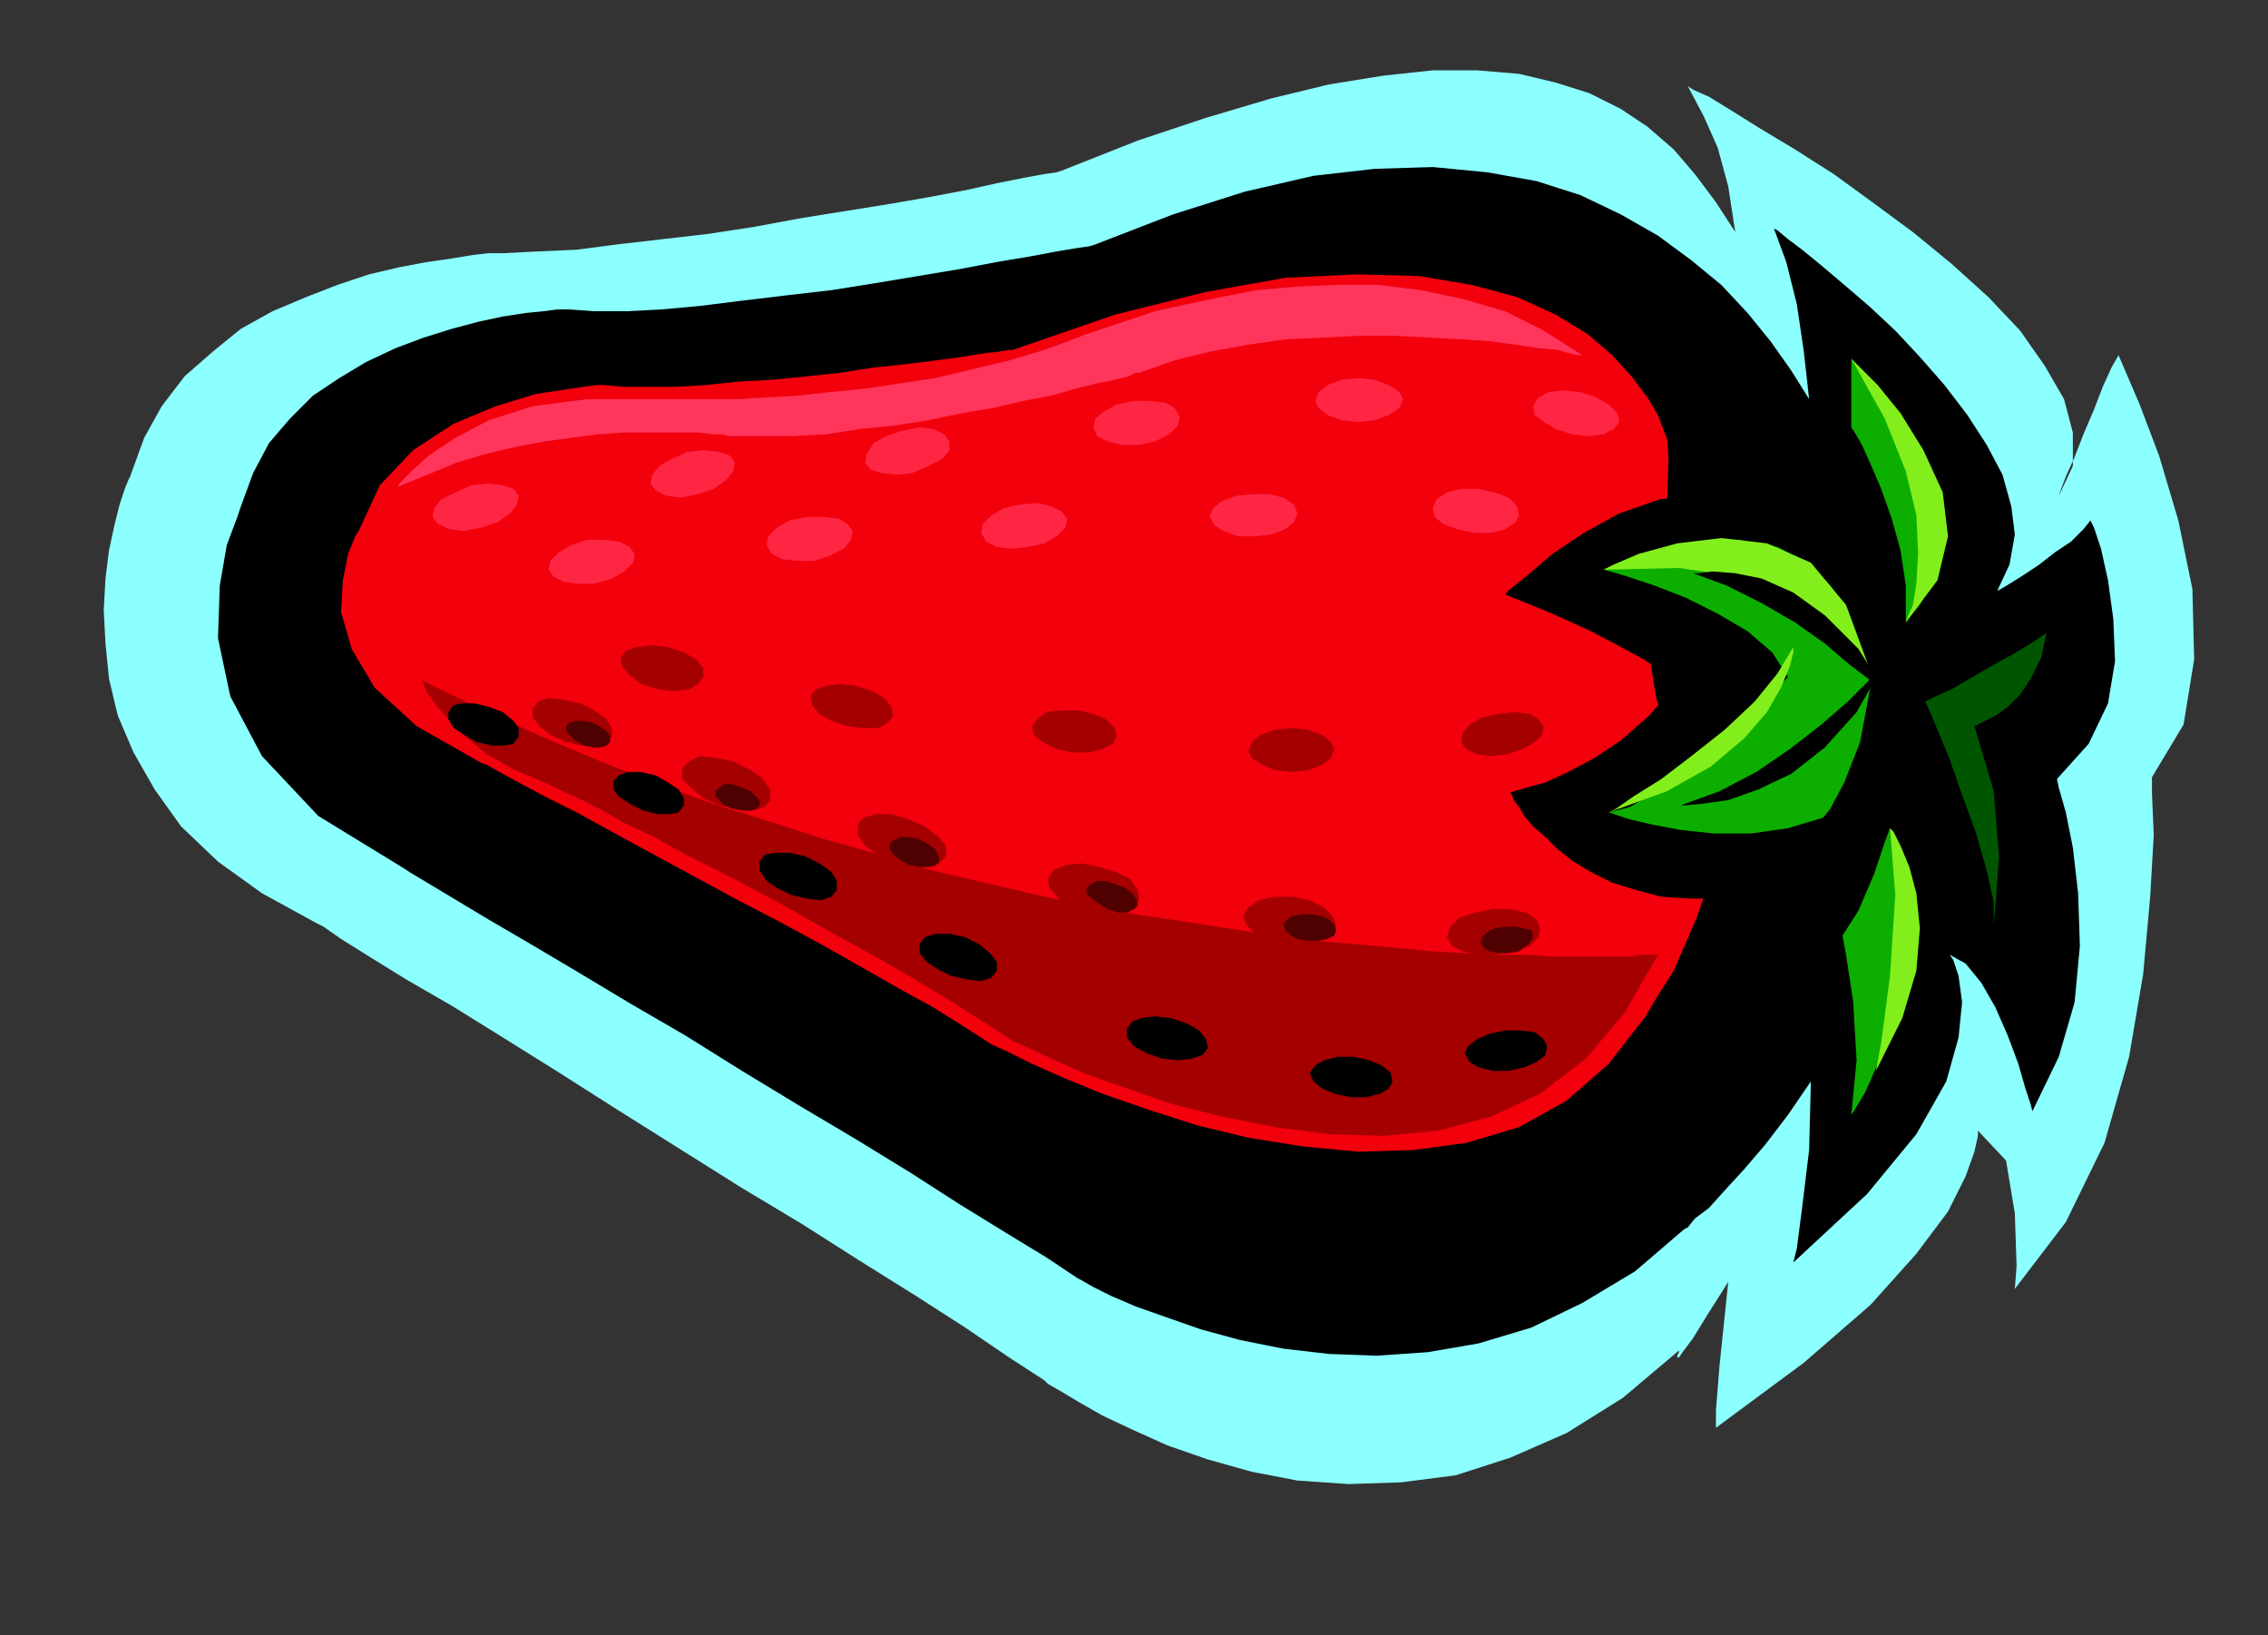
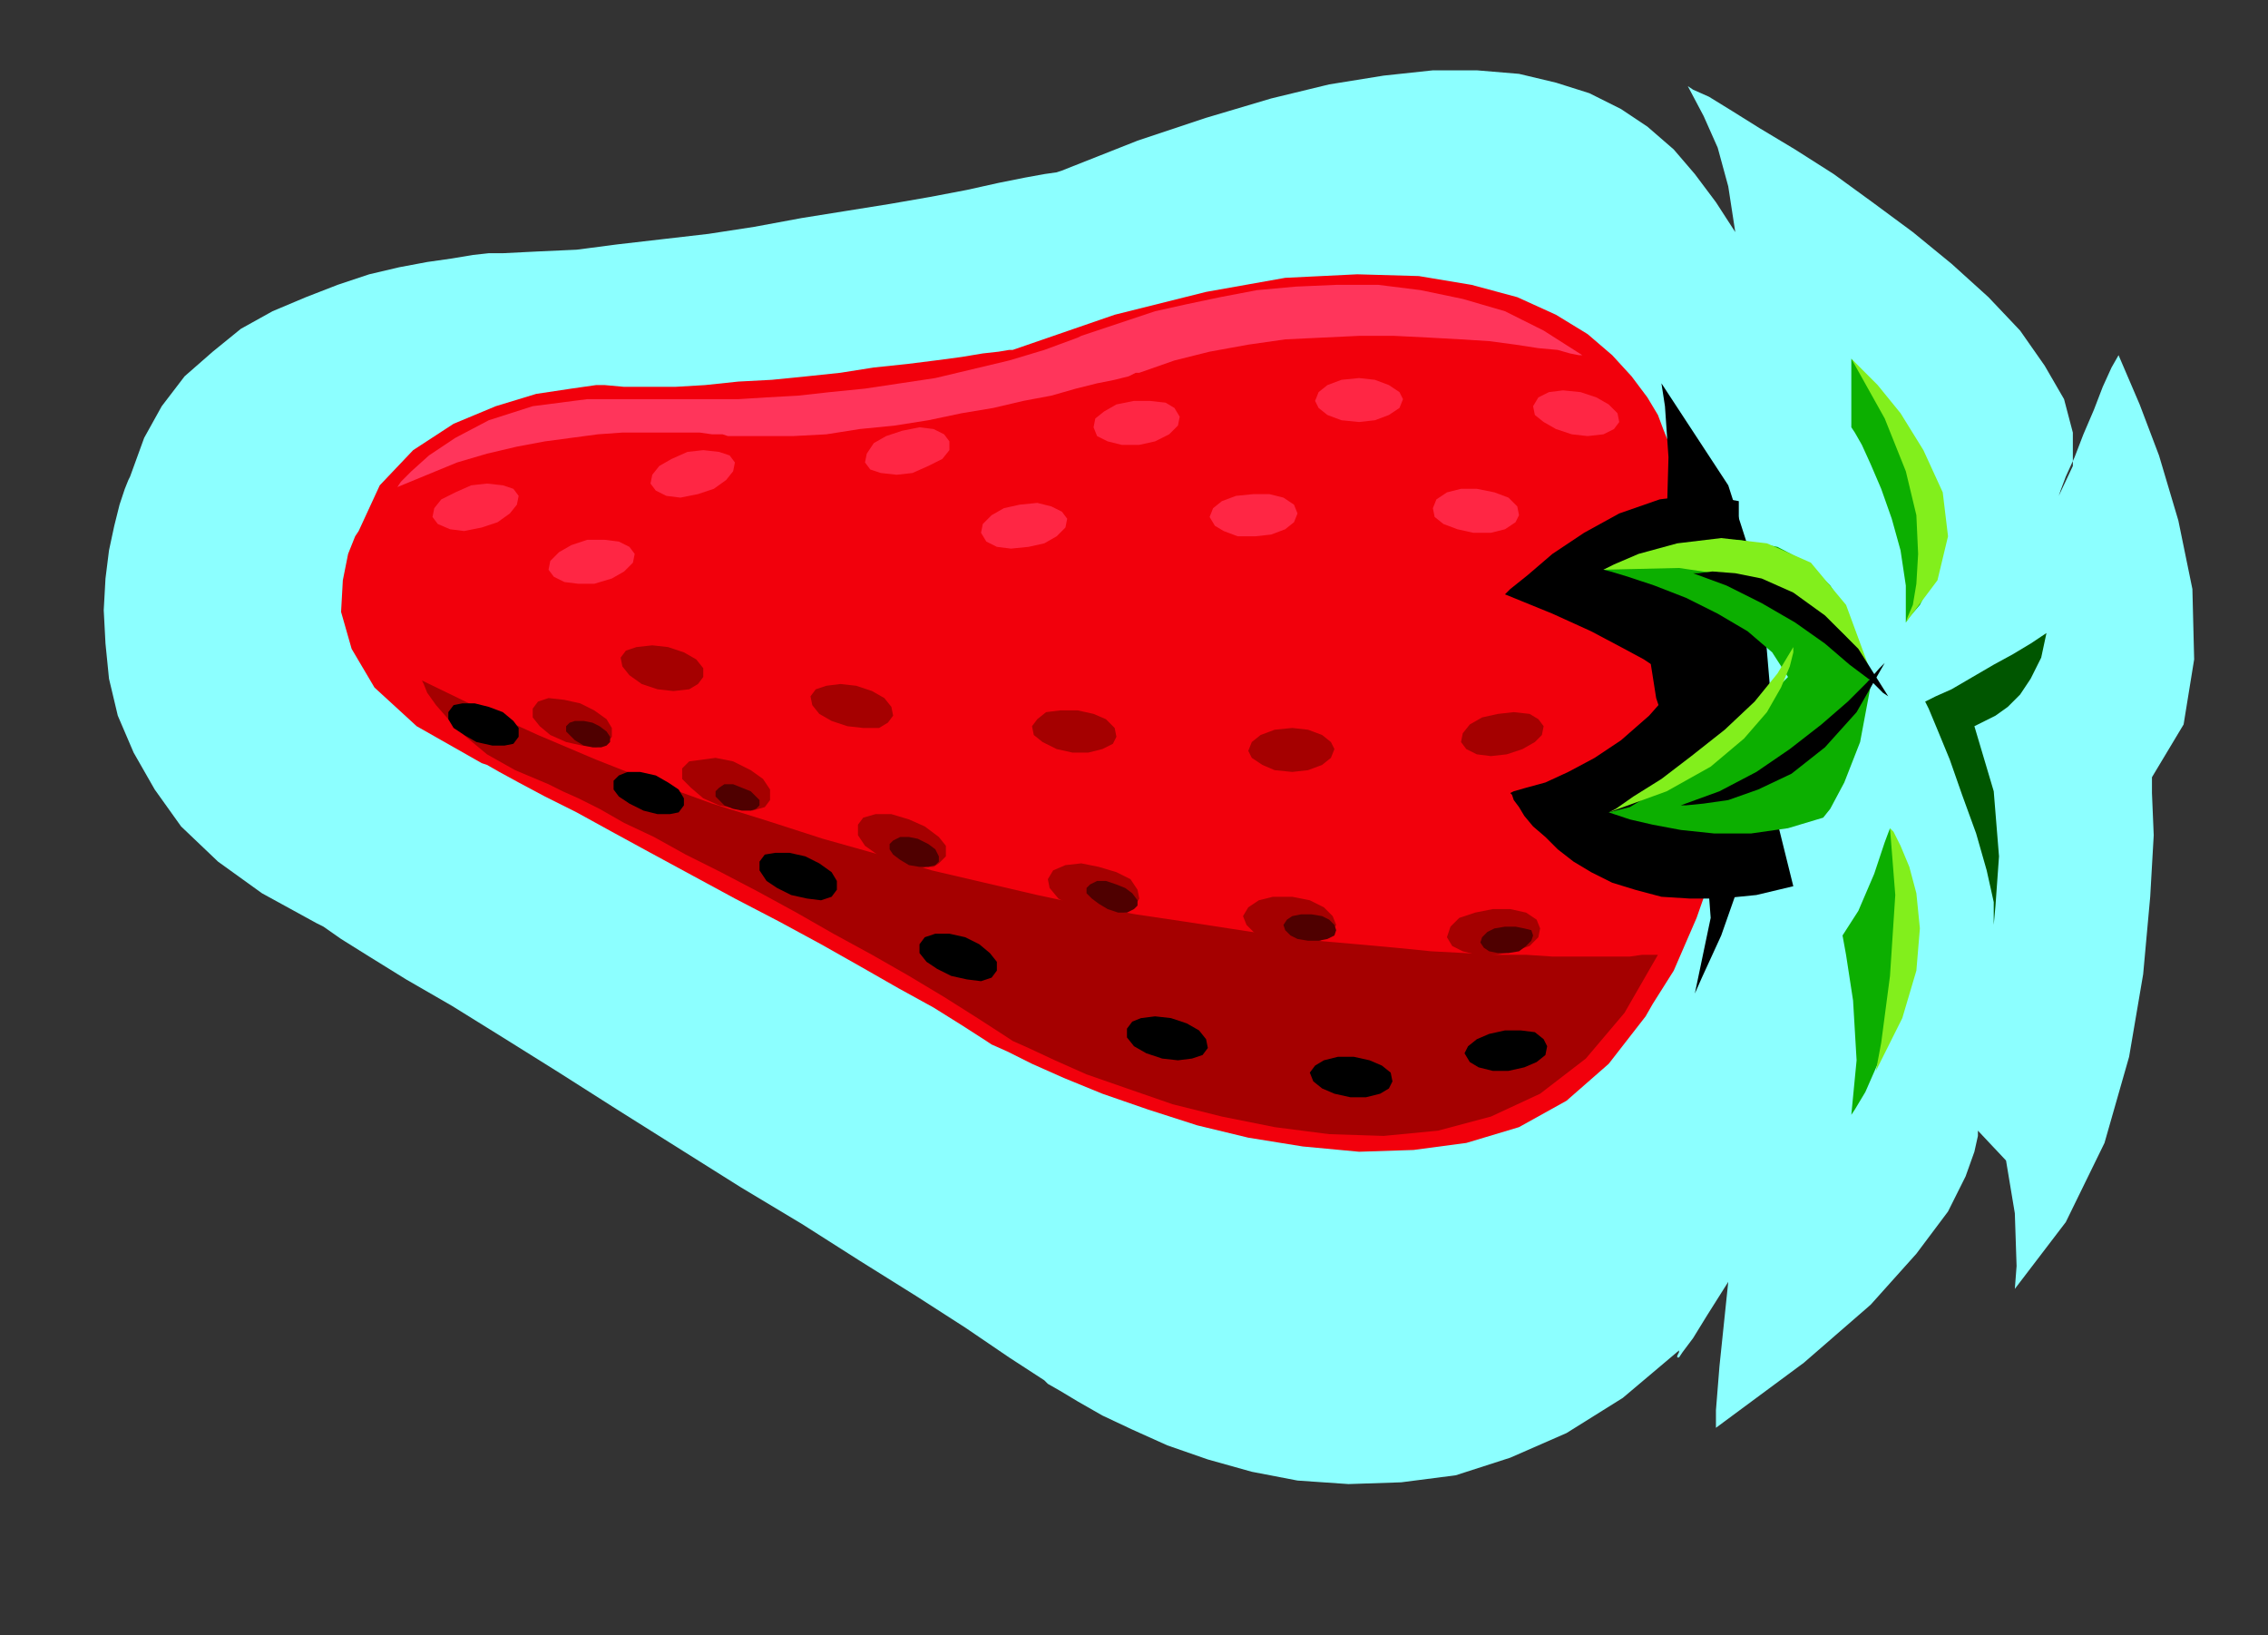
<svg xmlns="http://www.w3.org/2000/svg" xmlns:ns1="http://sodipodi.sourceforge.net/DTD/sodipodi-0.dtd" xmlns:ns2="http://www.inkscape.org/namespaces/inkscape" version="1.0" width="32.766mm" height="23.622mm" id="svg109" ns1:docname="CLP00291.WMF">
  <rect width="100%" height="100%" fill="#333333" stroke="none" />
  <ns1:namedview pagecolor="#ffffff" bordercolor="#666666" borderopacity="1" objecttolerance="10" gridtolerance="10" guidetolerance="10" ns2:pageopacity="0" ns2:pageshadow="2" ns2:window-width="640" ns2:window-height="480" id="namedview111" />
  <defs id="defs3">
    <pattern id="WMFhbasepattern" patternUnits="userSpaceOnUse" width="6" height="6" x="0" y="0" />
  </defs>
  <path style="fill:#8cffff;fill-rule:evenodd;fill-opacity:1;stroke:none;" d="  M 115.68,19.392   L 115.296,20.064   L 114.816,21.12   L 114.336,22.368   L 113.76,23.712   L 113.28,24.96   L 112.8,26.016   L 112.512,26.784   L 112.416,27.072   L 113.184,25.44   L 113.184,23.616   L 112.704,21.792   L 111.648,19.968   L 110.304,18.048   L 108.576,16.224   L 106.56,14.4   L 104.448,12.672   L 102.24,11.04   L 100.128,9.504   L 98.016,8.16   L 96.096,7.008   L 94.56,6.048   L 93.312,5.28   L 92.448,4.896   L 92.16,4.704   L 93.024,6.336   L 93.792,8.064   L 94.368,10.176   L 94.752,12.672   L 93.696,11.04   L 92.544,9.504   L 91.392,8.16   L 89.952,6.912   L 88.512,5.952   L 86.784,5.088   L 84.96,4.512   L 82.944,4.032   L 80.64,3.84   L 78.24,3.84   L 75.552,4.128   L 72.576,4.608   L 69.408,5.376   L 65.856,6.432   L 62.112,7.68   L 57.984,9.312   L 57.696,9.408   L 57.024,9.504   L 55.968,9.696   L 54.528,9.984   L 52.8,10.368   L 50.784,10.752   L 48.576,11.136   L 46.176,11.52   L 43.776,11.904   L 41.184,12.384   L 38.688,12.768   L 36.192,13.056   L 33.696,13.344   L 31.488,13.632   L 29.376,13.728   L 27.456,13.824   L 27.264,13.824   L 26.688,13.824   L 25.824,13.92   L 24.672,14.112   L 23.328,14.304   L 21.792,14.592   L 20.16,14.976   L 18.432,15.552   L 16.704,16.224   L 14.88,16.992   L 13.152,17.952   L 11.616,19.2   L 10.08,20.544   L 8.832,22.176   L 7.872,23.904   L 7.104,26.016   L 7.008,26.208   L 6.816,26.688   L 6.528,27.552   L 6.24,28.704   L 5.952,30.048   L 5.76,31.584   L 5.664,33.312   L 5.76,35.136   L 5.952,37.056   L 6.432,39.072   L 7.296,41.088   L 8.448,43.104   L 9.888,45.12   L 11.904,47.04   L 14.304,48.768   L 17.28,50.4   L 17.664,50.592   L 18.624,51.264   L 20.16,52.224   L 22.176,53.472   L 24.672,54.912   L 27.456,56.64   L 30.528,58.56   L 33.696,60.576   L 37.056,62.688   L 40.416,64.8   L 43.776,66.816   L 46.944,68.832   L 50.016,70.752   L 52.704,72.48   L 55.104,74.112   L 57.024,75.36   L 57.216,75.552   L 57.888,75.936   L 58.848,76.512   L 60.192,77.28   L 61.824,78.048   L 63.744,78.912   L 65.952,79.68   L 68.352,80.352   L 70.848,80.832   L 73.632,81.024   L 76.512,80.928   L 79.488,80.544   L 82.464,79.584   L 85.536,78.24   L 88.608,76.32   L 91.68,73.728   L 91.68,73.824   L 91.584,74.016   L 91.584,74.112   L 91.68,74.112   L 91.872,73.824   L 92.448,73.056   L 93.216,71.808   L 94.368,69.984   L 93.888,74.592   L 93.696,76.992   L 93.696,77.856   L 93.696,77.952   L 98.496,74.4   L 102.144,71.232   L 104.64,68.448   L 106.368,66.144   L 107.328,64.224   L 107.808,62.88   L 108,62.016   L 108,61.728   L 109.536,63.36   L 110.016,66.24   L 110.112,69.12   L 110.016,70.368   L 112.8,66.72   L 114.912,62.4   L 116.256,57.696   L 117.024,53.184   L 117.408,48.96   L 117.6,45.6   L 117.504,43.296   L 117.504,42.432   L 119.232,39.552   L 119.808,36   L 119.712,32.16   L 118.944,28.416   L 117.888,24.864   L 116.832,22.08   L 115.968,20.064   L 115.68,19.392  z " id="path5" />
-   <path style="fill:#000000;fill-rule:evenodd;fill-opacity:1;stroke:none;" d="  M 114.144,28.416   L 113.76,28.896   L 113.088,29.568   L 112.224,30.144   L 111.36,30.816   L 110.496,31.392   L 109.728,31.872   L 109.248,32.16   L 109.056,32.256   L 109.728,30.816   L 110.016,29.184   L 109.824,27.648   L 109.344,25.92   L 108.48,24.288   L 107.424,22.656   L 106.176,21.024   L 104.832,19.488   L 103.488,18.048   L 102.048,16.704   L 100.704,15.552   L 99.456,14.496   L 98.4,13.632   L 97.632,13.056   L 97.056,12.576   L 96.864,12.48   L 97.536,14.304   L 98.112,16.608   L 98.496,19.2   L 98.784,21.792   L 97.824,20.256   L 96.672,18.624   L 95.424,17.088   L 93.984,15.552   L 92.352,14.208   L 90.528,12.864   L 88.512,11.712   L 86.304,10.656   L 83.904,9.888   L 81.216,9.408   L 78.24,9.12   L 75.072,9.216   L 71.712,9.6   L 67.968,10.464   L 64.032,11.712   L 59.808,13.344   L 59.52,13.44   L 58.848,13.536   L 57.696,13.728   L 56.16,14.016   L 54.432,14.304   L 52.416,14.688   L 50.112,15.072   L 47.808,15.456   L 45.408,15.84   L 42.912,16.128   L 40.512,16.416   L 38.208,16.704   L 36.096,16.896   L 34.176,16.992   L 32.448,16.992   L 31.104,16.896   L 30.912,16.896   L 30.432,16.896   L 29.664,16.992   L 28.704,17.088   L 27.456,17.28   L 26.112,17.568   L 24.672,17.952   L 23.136,18.432   L 21.6,19.008   L 19.968,19.776   L 18.528,20.64   L 17.088,21.6   L 15.84,22.848   L 14.688,24.192   L 13.824,25.824   L 13.152,27.648   L 12.96,28.224   L 12.384,29.76   L 12,31.968   L 11.904,34.848   L 12.576,38.016   L 14.304,41.28   L 17.376,44.544   L 22.08,47.424   L 22.368,47.616   L 23.328,48.192   L 24.768,49.056   L 26.688,50.208   L 28.992,51.552   L 31.584,53.088   L 34.464,54.816   L 37.44,56.544   L 40.512,58.464   L 43.68,60.384   L 46.752,62.208   L 49.728,64.032   L 52.416,65.76   L 54.912,67.296   L 57.12,68.64   L 58.848,69.792   L 59.04,69.888   L 59.712,70.272   L 60.672,70.752   L 62.016,71.328   L 63.648,71.904   L 65.568,72.576   L 67.68,73.152   L 70.08,73.632   L 72.576,73.92   L 75.168,74.016   L 77.952,73.824   L 80.736,73.344   L 83.616,72.48   L 86.4,71.136   L 89.28,69.408   L 91.968,67.104   L 92.16,67.008   L 92.544,66.528   L 93.312,65.952   L 94.176,64.992   L 95.232,63.84   L 96.384,62.496   L 97.632,60.864   L 98.88,59.04   L 98.784,62.784   L 98.4,65.952   L 98.112,68.16   L 97.92,68.928   L 101.952,65.184   L 104.64,61.92   L 106.272,59.04   L 106.944,56.64   L 107.136,54.72   L 106.944,53.28   L 106.656,52.416   L 106.464,52.128   L 107.328,52.608   L 108.192,53.664   L 108.96,55.008   L 109.632,56.544   L 110.208,58.08   L 110.592,59.424   L 110.88,60.288   L 110.976,60.672   L 112.416,57.696   L 113.28,54.72   L 113.568,51.648   L 113.472,48.768   L 113.184,46.272   L 112.8,44.352   L 112.416,43.008   L 112.32,42.528   L 114.048,40.608   L 115.104,38.4   L 115.488,36.096   L 115.392,33.792   L 115.104,31.68   L 114.72,29.952   L 114.336,28.8   L 114.144,28.416  z " id="path7" />
  <path style="fill:#f2000c;fill-rule:evenodd;fill-opacity:1;stroke:none;" d="  M 91.104,24.096   L 91.008,23.904   L 90.816,23.424   L 90.528,22.656   L 89.952,21.696   L 89.088,20.544   L 88.032,19.392   L 86.688,18.24   L 84.96,17.184   L 82.848,16.224   L 80.352,15.552   L 77.472,15.072   L 74.112,14.976   L 70.176,15.168   L 65.856,15.936   L 60.864,17.184   L 55.296,19.104   L 55.104,19.104   L 54.528,19.2   L 53.664,19.296   L 52.512,19.488   L 51.072,19.68   L 49.536,19.872   L 47.712,20.064   L 45.888,20.352   L 44.064,20.544   L 42.144,20.736   L 40.32,20.832   L 38.496,21.024   L 36.864,21.12   L 35.328,21.12   L 34.08,21.12   L 33.024,21.024   L 32.544,21.024   L 31.2,21.216   L 29.28,21.504   L 27.072,22.176   L 24.768,23.136   L 22.56,24.576   L 20.736,26.496   L 19.584,28.992   L 19.392,29.28   L 19.008,30.24   L 18.72,31.68   L 18.624,33.408   L 19.2,35.424   L 20.448,37.536   L 22.752,39.648   L 26.304,41.664   L 26.592,41.76   L 27.264,42.144   L 28.32,42.72   L 29.76,43.488   L 31.488,44.352   L 33.408,45.408   L 35.52,46.56   L 37.824,47.808   L 40.128,49.056   L 42.528,50.304   L 44.832,51.552   L 47.04,52.8   L 49.056,53.952   L 50.976,55.008   L 52.512,55.968   L 53.856,56.832   L 54.144,57.024   L 55.008,57.408   L 56.352,58.08   L 58.08,58.848   L 60.192,59.712   L 62.688,60.576   L 65.376,61.44   L 68.16,62.112   L 71.136,62.592   L 74.208,62.88   L 77.184,62.784   L 80.064,62.4   L 82.944,61.536   L 85.536,60.096   L 87.84,58.08   L 89.856,55.488   L 90.24,54.816   L 91.392,52.992   L 92.64,50.112   L 93.984,46.272   L 94.752,41.664   L 94.752,36.288   L 93.696,30.432   L 91.104,24.096  z " id="path9" />
  <path style="fill:#a50000;fill-rule:evenodd;fill-opacity:1;stroke:none;" d="  M 23.04,37.152   L 23.136,37.344   L 23.328,37.824   L 23.808,38.496   L 24.48,39.264   L 25.44,40.224   L 26.592,41.184   L 28.128,42.048   L 29.952,42.816   L 30.144,42.912   L 30.72,43.2   L 31.584,43.584   L 32.736,44.16   L 34.08,44.928   L 35.712,45.696   L 37.44,46.656   L 39.36,47.616   L 41.376,48.672   L 43.488,49.824   L 45.504,50.976   L 47.616,52.128   L 49.632,53.28   L 51.552,54.432   L 53.376,55.584   L 55.008,56.64   L 55.296,56.832   L 56.16,57.216   L 57.6,57.888   L 59.328,58.656   L 61.536,59.424   L 64.032,60.288   L 66.72,60.96   L 69.6,61.536   L 72.576,61.92   L 75.552,62.016   L 78.528,61.728   L 81.408,60.96   L 84.096,59.712   L 86.592,57.792   L 88.704,55.296   L 90.528,52.128   L 90.432,52.128   L 90.144,52.128   L 89.664,52.128   L 88.992,52.224   L 88.224,52.224   L 87.264,52.224   L 86.112,52.224   L 84.768,52.224   L 83.328,52.128   L 81.696,52.128   L 79.968,52.032   L 78.144,51.936   L 76.224,51.744   L 74.112,51.552   L 71.904,51.36   L 69.6,51.072   L 67.104,50.688   L 64.608,50.304   L 62.016,49.92   L 59.328,49.44   L 56.64,48.864   L 53.76,48.192   L 50.88,47.52   L 48,46.656   L 44.928,45.792   L 41.952,44.832   L 38.88,43.872   L 35.712,42.72   L 32.544,41.472   L 29.376,40.128   L 26.208,38.688   L 23.04,37.152  z " id="path11" />
  <path style="fill:#ff355b;fill-rule:evenodd;fill-opacity:1;stroke:none;" d="  M 21.696,26.592   L 21.888,26.304   L 22.464,25.728   L 23.424,24.864   L 24.864,23.904   L 26.688,22.944   L 29.088,22.176   L 32.064,21.792   L 35.52,21.792   L 35.712,21.792   L 36.096,21.792   L 36.864,21.792   L 37.824,21.792   L 38.976,21.792   L 40.32,21.792   L 41.856,21.696   L 43.584,21.6   L 45.312,21.408   L 47.232,21.216   L 49.152,20.928   L 51.072,20.64   L 53.088,20.16   L 55.104,19.68   L 57.024,19.104   L 58.848,18.432   L 59.04,18.336   L 59.616,18.144   L 60.48,17.856   L 61.632,17.472   L 63.072,16.992   L 64.8,16.608   L 66.624,16.224   L 68.64,15.84   L 70.752,15.648   L 72.96,15.552   L 75.264,15.552   L 77.568,15.84   L 79.872,16.32   L 82.176,16.992   L 84.288,18.048   L 86.4,19.392   L 86.208,19.392   L 85.728,19.296   L 85.056,19.104   L 84,19.008   L 82.752,18.816   L 81.312,18.624   L 79.776,18.528   L 78.048,18.432   L 76.128,18.336   L 74.208,18.336   L 72.192,18.432   L 70.176,18.528   L 68.16,18.816   L 66.048,19.2   L 64.128,19.68   L 62.208,20.352   L 62.016,20.352   L 61.632,20.544   L 60.864,20.736   L 59.904,20.928   L 58.752,21.216   L 57.408,21.6   L 55.872,21.888   L 54.24,22.272   L 52.512,22.56   L 50.688,22.944   L 48.864,23.232   L 46.944,23.424   L 45.12,23.712   L 43.296,23.808   L 41.472,23.808   L 39.84,23.808   L 39.744,23.808   L 39.456,23.712   L 38.88,23.712   L 38.208,23.616   L 37.344,23.616   L 36.384,23.616   L 35.232,23.616   L 33.984,23.616   L 32.64,23.712   L 31.2,23.904   L 29.76,24.096   L 28.224,24.384   L 26.592,24.768   L 24.96,25.248   L 23.328,25.92   L 21.696,26.592  z " id="path13" />
  <path style="fill:#000000;fill-rule:evenodd;fill-opacity:1;stroke:none;" d="  M 26.016,40.512   L 26.88,40.704   L 27.552,40.704   L 28.032,40.608   L 28.32,40.224   L 28.32,39.744   L 28.032,39.36   L 27.456,38.88   L 26.688,38.592   L 25.92,38.4   L 25.248,38.4   L 24.768,38.496   L 24.48,38.88   L 24.48,39.264   L 24.768,39.744   L 25.344,40.128   L 26.016,40.512  z " id="path15" />
  <path style="fill:#000000;fill-rule:evenodd;fill-opacity:1;stroke:none;" d="  M 35.136,44.256   L 35.904,44.448   L 36.576,44.448   L 37.056,44.352   L 37.344,43.968   L 37.344,43.584   L 37.056,43.104   L 36.48,42.72   L 35.808,42.336   L 34.944,42.144   L 34.272,42.144   L 33.792,42.336   L 33.504,42.624   L 33.504,43.104   L 33.792,43.488   L 34.368,43.872   L 35.136,44.256  z " id="path17" />
  <path style="fill:#000000;fill-rule:evenodd;fill-opacity:1;stroke:none;" d="  M 43.2,48.864   L 44.064,49.056   L 44.832,49.152   L 45.408,48.96   L 45.696,48.576   L 45.696,48.096   L 45.408,47.616   L 44.736,47.136   L 43.968,46.752   L 43.104,46.56   L 42.336,46.56   L 41.76,46.656   L 41.472,47.04   L 41.472,47.52   L 41.856,48.096   L 42.432,48.48   L 43.2,48.864  z " id="path19" />
  <path style="fill:#000000;fill-rule:evenodd;fill-opacity:1;stroke:none;" d="  M 51.936,53.28   L 52.8,53.472   L 53.568,53.568   L 54.144,53.376   L 54.432,52.992   L 54.432,52.512   L 54.048,52.032   L 53.472,51.552   L 52.704,51.168   L 51.84,50.976   L 51.072,50.976   L 50.496,51.168   L 50.208,51.552   L 50.208,52.032   L 50.592,52.512   L 51.168,52.896   L 51.936,53.28  z " id="path21" />
  <path style="fill:#000000;fill-rule:evenodd;fill-opacity:1;stroke:none;" d="  M 63.456,57.792   L 64.32,57.888   L 65.088,57.792   L 65.664,57.6   L 65.952,57.216   L 65.856,56.736   L 65.472,56.256   L 64.8,55.872   L 63.936,55.584   L 63.072,55.488   L 62.304,55.584   L 61.824,55.776   L 61.536,56.16   L 61.536,56.64   L 61.92,57.12   L 62.592,57.504   L 63.456,57.792  z " id="path23" />
  <path style="fill:#000000;fill-rule:evenodd;fill-opacity:1;stroke:none;" d="  M 73.728,59.904   L 74.592,59.904   L 75.36,59.712   L 75.84,59.424   L 76.032,59.04   L 75.936,58.56   L 75.456,58.176   L 74.784,57.888   L 73.92,57.696   L 73.056,57.696   L 72.288,57.888   L 71.808,58.176   L 71.52,58.56   L 71.712,59.04   L 72.192,59.424   L 72.864,59.712   L 73.728,59.904  z " id="path25" />
  <path style="fill:#000000;fill-rule:evenodd;fill-opacity:1;stroke:none;" d="  M 82.368,58.464   L 83.232,58.272   L 83.904,57.984   L 84.384,57.6   L 84.48,57.12   L 84.288,56.736   L 83.808,56.352   L 83.04,56.256   L 82.176,56.256   L 81.312,56.448   L 80.64,56.736   L 80.16,57.12   L 79.968,57.504   L 80.256,57.984   L 80.736,58.272   L 81.504,58.464   L 82.368,58.464  z " id="path27" />
  <path style="fill:#a50000;fill-rule:evenodd;fill-opacity:1;stroke:none;" d="  M 30.912,40.512   L 31.776,40.704   L 32.544,40.8   L 33.12,40.608   L 33.408,40.224   L 33.408,39.744   L 33.12,39.264   L 32.448,38.784   L 31.68,38.4   L 30.816,38.208   L 29.952,38.112   L 29.376,38.304   L 29.088,38.688   L 29.088,39.168   L 29.472,39.648   L 30.048,40.128   L 30.912,40.512  z " id="path29" />
-   <path style="fill:#a50000;fill-rule:evenodd;fill-opacity:1;stroke:none;" d="  M 39.264,43.968   L 40.224,44.16   L 41.088,44.256   L 41.76,44.064   L 42.048,43.68   L 42.048,43.104   L 41.664,42.528   L 40.992,42.048   L 40.032,41.568   L 39.072,41.376   L 38.208,41.28   L 37.632,41.568   L 37.248,41.952   L 37.248,42.528   L 37.728,43.008   L 38.4,43.584   L 39.264,43.968  z " id="path31" />
+   <path style="fill:#a50000;fill-rule:evenodd;fill-opacity:1;stroke:none;" d="  M 39.264,43.968   L 40.224,44.16   L 41.088,44.256   L 41.76,44.064   L 42.048,43.68   L 42.048,43.104   L 41.664,42.528   L 40.992,42.048   L 40.032,41.568   L 39.072,41.376   L 37.632,41.568   L 37.248,41.952   L 37.248,42.528   L 37.728,43.008   L 38.4,43.584   L 39.264,43.968  z " id="path31" />
  <path style="fill:#a50000;fill-rule:evenodd;fill-opacity:1;stroke:none;" d="  M 48.768,47.136   L 49.248,47.328   L 49.728,47.328   L 50.208,47.424   L 50.592,47.328   L 50.976,47.328   L 51.264,47.136   L 51.456,46.944   L 51.648,46.752   L 51.648,46.176   L 51.264,45.696   L 50.496,45.12   L 49.632,44.736   L 48.672,44.448   L 47.808,44.448   L 47.136,44.64   L 46.848,45.024   L 46.848,45.6   L 47.232,46.176   L 47.904,46.656   L 48.768,47.136  z " id="path33" />
  <path style="fill:#a50000;fill-rule:evenodd;fill-opacity:1;stroke:none;" d="  M 59.424,49.824   L 60.48,49.92   L 61.344,49.824   L 61.92,49.536   L 62.208,49.056   L 62.112,48.576   L 61.728,48   L 60.96,47.616   L 60,47.328   L 59.04,47.136   L 58.176,47.232   L 57.504,47.52   L 57.216,48   L 57.312,48.48   L 57.792,49.056   L 58.464,49.44   L 59.424,49.824  z " id="path35" />
  <path style="fill:#a50000;fill-rule:evenodd;fill-opacity:1;stroke:none;" d="  M 70.272,51.552   L 71.328,51.552   L 72.096,51.36   L 72.672,50.976   L 72.96,50.496   L 72.768,50.016   L 72.288,49.536   L 71.52,49.152   L 70.56,48.96   L 69.504,48.96   L 68.736,49.152   L 68.16,49.536   L 67.872,50.016   L 68.064,50.496   L 68.544,50.976   L 69.312,51.36   L 70.272,51.552  z " id="path37" />
  <path style="fill:#a50000;fill-rule:evenodd;fill-opacity:1;stroke:none;" d="  M 81.696,52.128   L 82.656,51.936   L 83.52,51.648   L 84,51.168   L 84.096,50.688   L 83.904,50.208   L 83.328,49.824   L 82.464,49.632   L 81.504,49.632   L 80.544,49.824   L 79.68,50.112   L 79.2,50.592   L 79.008,51.168   L 79.296,51.648   L 79.872,51.936   L 80.64,52.128   L 81.696,52.128  z " id="path39" />
  <path style="fill:#a50000;fill-rule:evenodd;fill-opacity:1;stroke:none;" d="  M 35.904,37.632   L 36.768,37.728   L 37.632,37.632   L 38.112,37.344   L 38.4,36.96   L 38.4,36.48   L 38.016,36   L 37.344,35.616   L 36.48,35.328   L 35.616,35.232   L 34.752,35.328   L 34.176,35.52   L 33.888,35.904   L 33.984,36.384   L 34.368,36.864   L 35.04,37.344   L 35.904,37.632  z " id="path41" />
  <path style="fill:#a50000;fill-rule:evenodd;fill-opacity:1;stroke:none;" d="  M 46.272,39.648   L 47.136,39.744   L 48,39.744   L 48.48,39.456   L 48.768,39.072   L 48.672,38.592   L 48.288,38.112   L 47.616,37.728   L 46.752,37.44   L 45.888,37.344   L 45.12,37.44   L 44.544,37.632   L 44.256,38.016   L 44.352,38.496   L 44.736,38.976   L 45.408,39.36   L 46.272,39.648  z " id="path43" />
  <path style="fill:#a50000;fill-rule:evenodd;fill-opacity:1;stroke:none;" d="  M 58.56,41.088   L 59.424,41.088   L 60.192,40.896   L 60.768,40.608   L 60.96,40.224   L 60.864,39.744   L 60.384,39.264   L 59.712,38.976   L 58.848,38.784   L 57.888,38.784   L 57.12,38.88   L 56.64,39.264   L 56.352,39.648   L 56.448,40.128   L 56.928,40.512   L 57.696,40.896   L 58.56,41.088  z " id="path45" />
  <path style="fill:#a50000;fill-rule:evenodd;fill-opacity:1;stroke:none;" d="  M 70.56,42.144   L 71.424,42.048   L 72.192,41.76   L 72.672,41.376   L 72.864,40.896   L 72.672,40.512   L 72.192,40.128   L 71.424,39.84   L 70.56,39.744   L 69.6,39.84   L 68.832,40.128   L 68.352,40.512   L 68.16,40.992   L 68.352,41.376   L 68.928,41.76   L 69.6,42.048   L 70.56,42.144  z " id="path47" />
  <path style="fill:#a50000;fill-rule:evenodd;fill-opacity:1;stroke:none;" d="  M 82.272,41.184   L 83.136,40.896   L 83.808,40.512   L 84.192,40.128   L 84.288,39.648   L 84,39.264   L 83.52,38.976   L 82.656,38.88   L 81.792,38.976   L 80.928,39.168   L 80.256,39.552   L 79.872,40.032   L 79.776,40.512   L 80.064,40.896   L 80.64,41.184   L 81.408,41.28   L 82.272,41.184  z " id="path49" />
  <path style="fill:#ff2644;fill-rule:evenodd;fill-opacity:1;stroke:none;" d="  M 37.536,24.672   L 38.4,24.576   L 39.264,24.672   L 39.84,24.864   L 40.128,25.248   L 40.032,25.728   L 39.648,26.208   L 38.976,26.688   L 38.112,26.976   L 37.152,27.168   L 36.384,27.072   L 35.808,26.784   L 35.52,26.4   L 35.616,25.92   L 36,25.44   L 36.672,25.056   L 37.536,24.672  z " id="path51" />
  <path style="fill:#ff2644;fill-rule:evenodd;fill-opacity:1;stroke:none;" d="  M 49.248,23.52   L 50.208,23.328   L 50.976,23.424   L 51.552,23.712   L 51.84,24.096   L 51.84,24.576   L 51.456,25.056   L 50.688,25.44   L 49.824,25.824   L 48.96,25.92   L 48.096,25.824   L 47.52,25.632   L 47.232,25.248   L 47.328,24.768   L 47.712,24.192   L 48.384,23.808   L 49.248,23.52  z " id="path53" />
  <path style="fill:#ff2644;fill-rule:evenodd;fill-opacity:1;stroke:none;" d="  M 61.92,21.888   L 62.784,21.888   L 63.648,21.984   L 64.128,22.272   L 64.416,22.752   L 64.32,23.232   L 63.84,23.712   L 63.072,24.096   L 62.208,24.288   L 61.248,24.288   L 60.48,24.096   L 59.904,23.808   L 59.712,23.328   L 59.808,22.848   L 60.288,22.464   L 60.96,22.08   L 61.92,21.888  z " id="path55" />
  <path style="fill:#ff2644;fill-rule:evenodd;fill-opacity:1;stroke:none;" d="  M 74.208,20.64   L 75.072,20.736   L 75.84,21.024   L 76.416,21.408   L 76.608,21.792   L 76.416,22.272   L 75.84,22.656   L 75.072,22.944   L 74.208,23.04   L 73.248,22.944   L 72.48,22.656   L 72,22.272   L 71.808,21.888   L 72,21.408   L 72.48,21.024   L 73.248,20.736   L 74.208,20.64  z " id="path57" />
  <path style="fill:#ff2644;fill-rule:evenodd;fill-opacity:1;stroke:none;" d="  M 86.304,21.408   L 87.168,21.696   L 87.84,22.08   L 88.32,22.56   L 88.416,23.04   L 88.128,23.424   L 87.552,23.712   L 86.688,23.808   L 85.824,23.712   L 84.96,23.424   L 84.288,23.04   L 83.808,22.656   L 83.712,22.176   L 84,21.696   L 84.576,21.408   L 85.344,21.312   L 86.304,21.408  z " id="path59" />
  <path style="fill:#ff2644;fill-rule:evenodd;fill-opacity:1;stroke:none;" d="  M 25.728,26.496   L 26.592,26.4   L 27.456,26.496   L 28.032,26.688   L 28.32,27.072   L 28.224,27.552   L 27.84,28.032   L 27.168,28.512   L 26.304,28.8   L 25.344,28.992   L 24.576,28.896   L 23.904,28.608   L 23.616,28.224   L 23.712,27.744   L 24.096,27.264   L 24.864,26.88   L 25.728,26.496  z " id="path61" />
  <path style="fill:#000000;fill-rule:evenodd;fill-opacity:1;stroke:none;" d="  M 90.72,20.928   L 90.912,22.176   L 91.104,24.96   L 91.008,28.416   L 90.432,31.104   L 90.336,31.392   L 90.24,32.064   L 90.144,33.12   L 90.048,34.56   L 90.144,36.288   L 90.432,38.112   L 91.104,40.128   L 92.064,42.24   L 92.448,43.392   L 93.12,46.272   L 93.408,50.112   L 92.544,54.24   L 92.928,53.376   L 93.984,51.072   L 95.232,47.52   L 96.288,43.008   L 96.672,37.824   L 96.192,32.16   L 94.368,26.496   L 90.72,20.928  z " id="path63" />
  <path style="fill:#000000;fill-rule:evenodd;fill-opacity:1;stroke:none;" d="  M 94.944,36.384   L 97.92,48.384   L 95.904,48.864   L 93.984,49.056   L 92.256,49.056   L 90.72,48.96   L 89.28,48.576   L 88.032,48.192   L 86.88,47.616   L 85.92,47.04   L 85.056,46.368   L 84.384,45.696   L 83.712,45.12   L 83.232,44.544   L 82.944,44.064   L 82.656,43.68   L 82.56,43.392   L 82.464,43.296   L 82.656,43.2   L 83.328,43.008   L 84.384,42.72   L 85.632,42.144   L 87.072,41.376   L 88.512,40.416   L 90.048,39.072   L 91.488,37.44   L 91.392,37.344   L 91.104,37.056   L 90.624,36.576   L 89.76,36   L 88.512,35.328   L 86.88,34.464   L 84.768,33.504   L 82.176,32.448   L 82.464,32.16   L 83.424,31.392   L 84.768,30.24   L 86.496,29.088   L 88.416,28.032   L 90.624,27.264   L 92.832,26.976   L 94.944,27.36   L 94.944,36.384  z " id="path65" />
  <path style="fill:#0caf00;fill-rule:evenodd;fill-opacity:1;stroke:none;" d="  M 94.944,29.472   L 94.848,29.472   L 94.464,29.472   L 93.792,29.568   L 92.928,29.664   L 91.872,29.856   L 90.624,30.144   L 89.184,30.528   L 87.552,31.104   L 87.936,31.2   L 88.896,31.488   L 90.336,31.968   L 92.064,32.64   L 93.792,33.504   L 95.424,34.464   L 96.768,35.616   L 97.632,36.96   L 97.344,37.248   L 96.48,38.112   L 95.232,39.264   L 93.696,40.608   L 92.064,42.048   L 90.432,43.2   L 88.992,44.064   L 87.84,44.352   L 88.128,44.448   L 88.992,44.736   L 90.24,45.024   L 91.776,45.312   L 93.6,45.504   L 95.616,45.504   L 97.632,45.216   L 99.552,44.64   L 99.936,44.16   L 100.704,42.72   L 101.568,40.512   L 102.144,37.44   L 102.048,37.056   L 101.856,36.192   L 101.472,34.944   L 100.896,33.408   L 99.936,31.968   L 98.688,30.72   L 97.056,29.856   L 94.944,29.472  z " id="path67" />
  <path style="fill:#0caf00;fill-rule:evenodd;fill-opacity:1;stroke:none;" d="  M 101.088,19.584   L 101.088,23.328   L 101.28,23.616   L 101.664,24.288   L 102.144,25.344   L 102.72,26.688   L 103.296,28.32   L 103.776,30.048   L 104.064,31.968   L 104.064,33.984   L 104.256,33.696   L 104.832,33.024   L 105.408,31.872   L 105.888,30.24   L 105.888,28.128   L 105.312,25.728   L 103.776,22.848   L 101.088,19.584  z " id="path69" />
  <path style="fill:#0caf00;fill-rule:evenodd;fill-opacity:1;stroke:none;" d="  M 103.2,45.216   L 102.912,45.984   L 102.336,47.712   L 101.472,49.728   L 100.608,51.072   L 100.8,52.128   L 101.184,54.624   L 101.376,57.888   L 101.088,60.864   L 101.28,60.576   L 101.856,59.616   L 102.528,58.08   L 103.296,56.16   L 103.872,53.76   L 104.16,51.168   L 103.968,48.288   L 103.2,45.216  z " id="path71" />
  <path style="fill:#005600;fill-rule:evenodd;fill-opacity:1;stroke:none;" d="  M 111.744,34.56   L 111.456,34.752   L 110.88,35.136   L 109.92,35.712   L 108.864,36.288   L 107.712,36.96   L 106.56,37.632   L 105.696,38.016   L 105.12,38.304   L 105.312,38.688   L 105.792,39.84   L 106.464,41.472   L 107.136,43.392   L 107.904,45.504   L 108.48,47.52   L 108.864,49.248   L 108.864,50.496   L 108.96,49.44   L 109.152,46.752   L 108.864,43.2   L 107.808,39.648   L 108,39.552   L 108.384,39.36   L 108.96,39.072   L 109.632,38.592   L 110.304,37.92   L 110.88,37.056   L 111.456,35.904   L 111.744,34.56  z " id="path73" />
  <path style="fill:#82ef1c;fill-rule:evenodd;fill-opacity:1;stroke:none;" d="  M 87.552,31.104   L 88.128,30.816   L 89.472,30.24   L 91.584,29.664   L 93.984,29.376   L 96.48,29.664   L 98.88,30.72   L 100.8,33.024   L 102.144,36.672   L 102.048,36.384   L 101.568,35.616   L 100.704,34.656   L 99.456,33.504   L 97.536,32.448   L 94.944,31.488   L 91.68,31.008   L 87.552,31.104  z " id="path75" />
  <path style="fill:#82ef1c;fill-rule:evenodd;fill-opacity:1;stroke:none;" d="  M 87.84,44.352   L 88.224,44.16   L 89.184,43.488   L 90.72,42.528   L 92.352,41.28   L 94.176,39.84   L 95.808,38.304   L 97.056,36.768   L 97.92,35.328   L 97.92,35.616   L 97.728,36.384   L 97.248,37.536   L 96.48,38.88   L 95.232,40.32   L 93.408,41.856   L 91.008,43.2   L 87.84,44.352  z " id="path77" />
  <path style="fill:#82ef1c;fill-rule:evenodd;fill-opacity:1;stroke:none;" d="  M 101.088,19.584   L 101.472,19.968   L 102.528,21.024   L 103.776,22.56   L 105.024,24.576   L 106.08,26.88   L 106.368,29.28   L 105.792,31.68   L 104.064,33.984   L 104.16,33.696   L 104.448,33.024   L 104.64,31.872   L 104.736,30.24   L 104.64,28.128   L 104.064,25.728   L 102.912,22.848   L 101.088,19.584  z " id="path79" />
-   <path style="fill:#ff2644;fill-rule:evenodd;fill-opacity:1;stroke:none;" d="  M 44.064,28.224   L 44.928,28.224   L 45.792,28.32   L 46.272,28.608   L 46.56,28.992   L 46.464,29.472   L 46.08,29.952   L 45.312,30.336   L 44.448,30.624   L 43.488,30.624   L 42.72,30.528   L 42.144,30.24   L 41.856,29.76   L 41.952,29.28   L 42.432,28.8   L 43.104,28.416   L 44.064,28.224  z " id="path81" />
  <path style="fill:#ff2644;fill-rule:evenodd;fill-opacity:1;stroke:none;" d="  M 55.68,27.552   L 56.64,27.456   L 57.408,27.648   L 57.984,27.936   L 58.272,28.32   L 58.176,28.8   L 57.696,29.28   L 57.024,29.664   L 56.16,29.856   L 55.2,29.952   L 54.432,29.856   L 53.856,29.568   L 53.568,29.088   L 53.664,28.608   L 54.144,28.128   L 54.816,27.744   L 55.68,27.552  z " id="path83" />
  <path style="fill:#ff2644;fill-rule:evenodd;fill-opacity:1;stroke:none;" d="  M 68.448,26.976   L 69.312,26.976   L 70.08,27.168   L 70.656,27.552   L 70.848,28.032   L 70.656,28.512   L 70.176,28.896   L 69.408,29.184   L 68.544,29.28   L 67.584,29.28   L 66.816,28.992   L 66.336,28.704   L 66.048,28.224   L 66.24,27.744   L 66.72,27.36   L 67.488,27.072   L 68.448,26.976  z " id="path85" />
  <path style="fill:#ff2644;fill-rule:evenodd;fill-opacity:1;stroke:none;" d="  M 80.64,26.688   L 81.6,26.88   L 82.368,27.168   L 82.848,27.648   L 82.944,28.128   L 82.752,28.512   L 82.176,28.896   L 81.408,29.088   L 80.448,29.088   L 79.584,28.896   L 78.816,28.608   L 78.336,28.224   L 78.24,27.744   L 78.432,27.264   L 79.008,26.88   L 79.776,26.688   L 80.64,26.688  z " id="path87" />
  <path style="fill:#ff2644;fill-rule:evenodd;fill-opacity:1;stroke:none;" d="  M 32.064,29.472   L 33.024,29.472   L 33.792,29.568   L 34.368,29.856   L 34.656,30.24   L 34.56,30.72   L 34.08,31.2   L 33.408,31.584   L 32.448,31.872   L 31.584,31.872   L 30.816,31.776   L 30.24,31.488   L 29.952,31.104   L 30.048,30.624   L 30.528,30.144   L 31.2,29.76   L 32.064,29.472  z " id="path89" />
  <path style="fill:#82ef1c;fill-rule:evenodd;fill-opacity:1;stroke:none;" d="  M 103.2,45.216   L 103.392,45.408   L 103.776,46.176   L 104.256,47.328   L 104.64,48.768   L 104.832,50.688   L 104.64,52.992   L 103.872,55.584   L 102.432,58.464   L 102.72,56.928   L 103.2,53.28   L 103.488,48.864   L 103.2,45.216  z " id="path91" />
  <path style="fill:#000000;fill-rule:evenodd;fill-opacity:1;stroke:none;" d="  M 92.448,31.296   L 92.736,31.296   L 93.504,31.2   L 94.752,31.296   L 96.192,31.584   L 97.92,32.352   L 99.648,33.6   L 101.472,35.424   L 103.104,38.016   L 102.816,37.824   L 102.144,37.152   L 100.992,36.288   L 99.648,35.136   L 98.016,33.984   L 96.192,32.928   L 94.272,31.968   L 92.448,31.296  z " id="path93" />
  <path style="fill:#000000;fill-rule:evenodd;fill-opacity:1;stroke:none;" d="  M 102.912,36.192   L 102.624,36.48   L 101.952,37.248   L 100.896,38.304   L 99.456,39.552   L 97.728,40.896   L 95.904,42.144   L 93.888,43.2   L 91.776,43.968   L 92.064,43.968   L 93.024,43.872   L 94.368,43.68   L 96,43.104   L 97.824,42.24   L 99.648,40.8   L 101.376,38.88   L 102.912,36.192  z " id="path95" />
  <path style="fill:#4f0000;fill-rule:evenodd;fill-opacity:1;stroke:none;" d="  M 31.872,40.704   L 32.352,40.8   L 32.832,40.8   L 33.12,40.704   L 33.312,40.512   L 33.312,40.224   L 33.12,39.936   L 32.736,39.648   L 32.352,39.456   L 31.872,39.36   L 31.392,39.36   L 31.104,39.456   L 30.912,39.648   L 30.912,39.936   L 31.104,40.128   L 31.392,40.416   L 31.872,40.704  z " id="path97" />
  <path style="fill:#4f0000;fill-rule:evenodd;fill-opacity:1;stroke:none;" d="  M 40.032,44.16   L 40.512,44.256   L 40.992,44.256   L 41.28,44.16   L 41.472,43.968   L 41.472,43.68   L 41.28,43.488   L 40.992,43.2   L 40.512,43.008   L 40.032,42.816   L 39.552,42.816   L 39.264,43.008   L 39.072,43.2   L 39.072,43.488   L 39.264,43.68   L 39.552,43.968   L 40.032,44.16  z " id="path99" />
  <path style="fill:#4f0000;fill-rule:evenodd;fill-opacity:1;stroke:none;" d="  M 49.632,47.232   L 50.208,47.328   L 50.688,47.328   L 51.072,47.232   L 51.264,47.04   L 51.264,46.752   L 51.072,46.368   L 50.688,46.08   L 50.112,45.792   L 49.632,45.696   L 49.152,45.696   L 48.768,45.888   L 48.576,46.08   L 48.576,46.368   L 48.768,46.656   L 49.152,46.944   L 49.632,47.232  z " id="path101" />
  <path style="fill:#4f0000;fill-rule:evenodd;fill-opacity:1;stroke:none;" d="  M 60.48,49.632   L 61.056,49.824   L 61.536,49.824   L 61.92,49.632   L 62.112,49.44   L 62.112,49.152   L 61.824,48.768   L 61.44,48.48   L 60.96,48.288   L 60.384,48.096   L 59.904,48.096   L 59.52,48.288   L 59.328,48.48   L 59.328,48.768   L 59.616,49.056   L 60,49.344   L 60.48,49.632  z " id="path103" />
  <path style="fill:#4f0000;fill-rule:evenodd;fill-opacity:1;stroke:none;" d="  M 71.424,51.36   L 72,51.36   L 72.48,51.264   L 72.864,51.072   L 72.96,50.784   L 72.864,50.496   L 72.576,50.208   L 72.192,50.016   L 71.616,49.92   L 71.04,49.92   L 70.56,50.016   L 70.272,50.208   L 70.08,50.496   L 70.176,50.784   L 70.464,51.072   L 70.848,51.264   L 71.424,51.36  z " id="path105" />
  <path style="fill:#4f0000;fill-rule:evenodd;fill-opacity:1;stroke:none;" d="  M 82.368,52.032   L 82.944,51.936   L 83.328,51.648   L 83.616,51.36   L 83.712,51.072   L 83.616,50.784   L 83.232,50.688   L 82.752,50.592   L 82.176,50.592   L 81.6,50.688   L 81.216,50.88   L 80.928,51.168   L 80.832,51.456   L 81.024,51.744   L 81.312,51.936   L 81.792,52.032   L 82.368,52.032  z " id="path107" />
</svg>